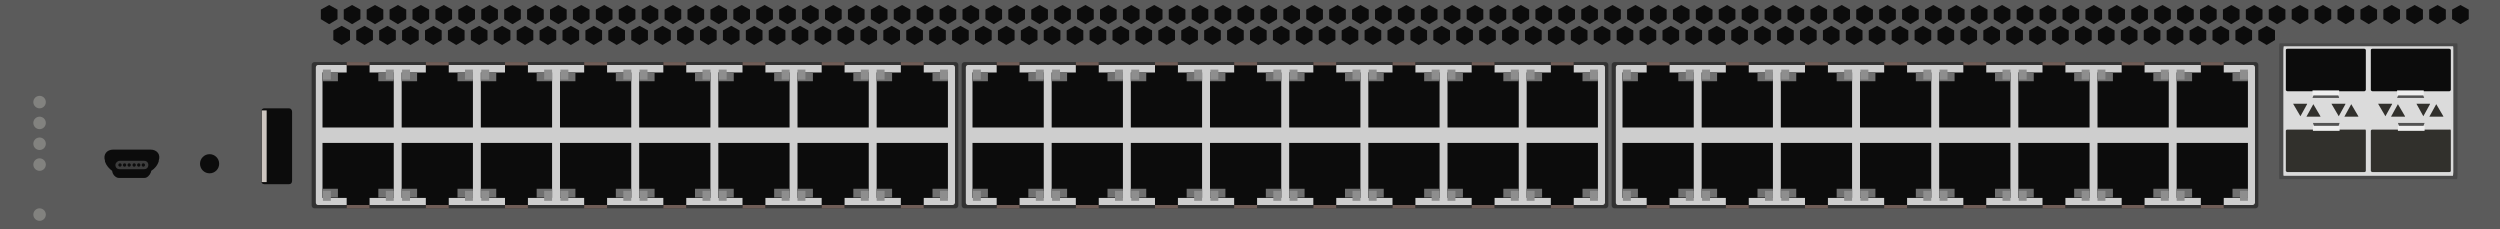
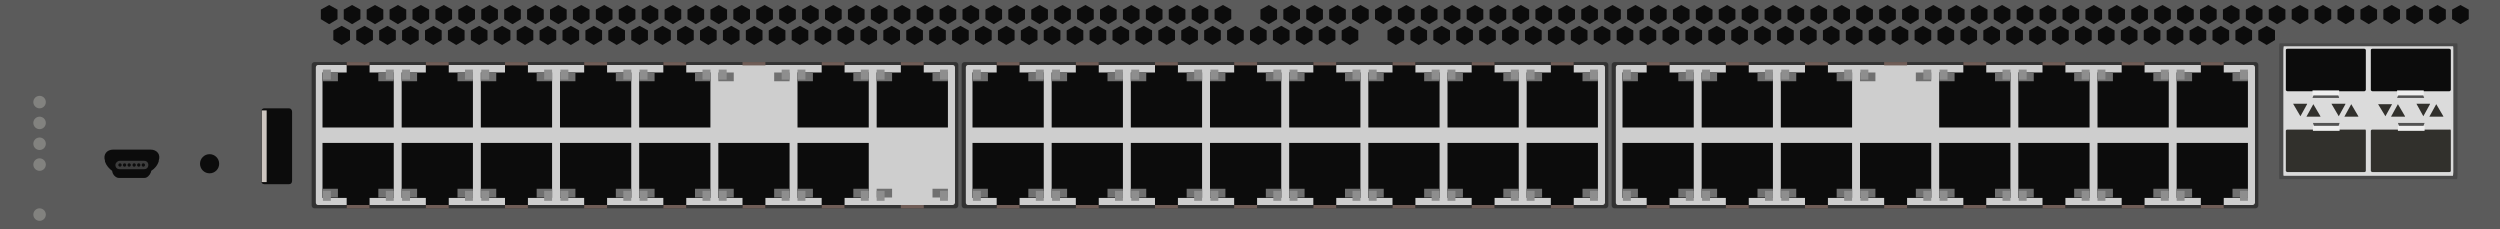
<svg xmlns="http://www.w3.org/2000/svg" version="1.1" id="Juniper_IBM_7309-52F" x="0px" y="0px" viewBox="0 0 600 55" style="enable-background:new 0 0 600 55;" xml:space="preserve">
  <style type="text/css">
	.st0{fill:#5B5B5B;}
	.st1{fill:#333333;}
	.st2{fill:#CECECE;}
	.st3{fill:#0C0C0C;}
	.st4{fill:#707070;}
	.st5{fill:#8E8E8E;}
	.st6{fill:#705D57;}
	.st7{fill:#494949;}
	.st8{fill:#DBDBDB;}
	.st9{fill:#545454;}
	.st10{fill:#31302C;}
	.st11{fill:#EFEFEF;}
	.st12{fill:#CDC6C0;}
	.st13{fill:#82827F;}
	.st14{fill:#3D3D3D;}
</style>
  <g>
    <rect class="st0" width="600" height="55" />
    <g>
      <g>
        <g>
          <path class="st1" d="M541.3,50H387.5c-0.4,0-0.7-0.3-0.7-0.7V15.6c0-0.4,0.3-0.7,0.7-0.7h153.8c0.4,0,0.7,0.3,0.7,0.7v33.7      C542,49.7,541.7,50,541.3,50z" />
          <path class="st2" d="M540.6,49.2H388.3c-0.3,0-0.5-0.3-0.5-0.6V16.2c0-0.3,0.2-0.6,0.5-0.6h152.4c0.3,0,0.5,0.3,0.5,0.6v32.5      C541.1,49,540.9,49.2,540.6,49.2z" />
        </g>
        <g>
          <g>
            <polygon class="st3" points="533.7,17.4 533.7,15 528.2,15 528.2,17.4 522.4,17.4 522.4,30.6 539.5,30.6 539.5,17.4      " />
            <g>
              <rect x="522.4" y="17.4" class="st4" width="3.7" height="2.1" />
            </g>
            <g>
              <path class="st5" d="M524.3,16.7v2.4c0,0,0,0,0,0h-1.9c0,0,0,0,0,0v-2.4c0,0,0,0,0,0L524.3,16.7        C524.3,16.7,524.3,16.7,524.3,16.7z" />
            </g>
            <g>
              <rect x="535.8" y="17.4" class="st4" width="3.7" height="2.1" />
            </g>
            <rect x="528.2" y="14.9" class="st6" width="5.5" height="0.8" />
            <g>
              <path class="st5" d="M539.5,16.7v2.4c0,0,0,0,0,0h-1.9c0,0,0,0,0,0v-2.4c0,0,0,0,0,0L539.5,16.7        C539.4,16.7,539.5,16.7,539.5,16.7z" />
            </g>
          </g>
          <g>
            <polygon class="st3" points="514.7,17.4 514.7,15 509.2,15 509.2,17.4 503.4,17.4 503.4,30.6 520.5,30.6 520.5,17.4      " />
            <g>
              <rect x="503.4" y="17.4" class="st4" width="3.7" height="2.1" />
            </g>
            <g>
              <path class="st5" d="M505.3,16.7v2.4c0,0,0,0,0,0h-1.9c0,0,0,0,0,0v-2.4c0,0,0,0,0,0L505.3,16.7        C505.3,16.7,505.3,16.7,505.3,16.7z" />
            </g>
            <g>
              <rect x="516.8" y="17.4" class="st4" width="3.7" height="2.1" />
            </g>
            <rect x="509.2" y="14.9" class="st6" width="5.5" height="0.8" />
            <g>
              <path class="st5" d="M520.5,16.7v2.4c0,0,0,0,0,0h-1.9c0,0,0,0,0,0v-2.4c0,0,0,0,0,0L520.5,16.7        C520.4,16.7,520.5,16.7,520.5,16.7z" />
            </g>
          </g>
          <g>
            <polygon class="st3" points="495.7,17.4 495.7,15 490.2,15 490.2,17.4 484.4,17.4 484.4,30.6 501.5,30.6 501.5,17.4      " />
            <g>
              <rect x="484.4" y="17.4" class="st4" width="3.7" height="2.1" />
            </g>
            <g>
              <path class="st5" d="M486.4,16.7v2.4c0,0,0,0,0,0h-1.9c0,0,0,0,0,0v-2.4c0,0,0,0,0,0L486.4,16.7        C486.3,16.7,486.4,16.7,486.4,16.7z" />
            </g>
            <g>
              <rect x="497.8" y="17.4" class="st4" width="3.7" height="2.1" />
            </g>
            <rect x="490.2" y="14.9" class="st6" width="5.5" height="0.8" />
            <g>
              <path class="st5" d="M501.5,16.7v2.4c0,0,0,0,0,0h-1.9c0,0,0,0,0,0v-2.4c0,0,0,0,0,0L501.5,16.7        C501.4,16.7,501.5,16.7,501.5,16.7z" />
            </g>
          </g>
          <g>
            <polygon class="st3" points="476.7,17.4 476.7,15 471.2,15 471.2,17.4 465.4,17.4 465.4,30.6 482.5,30.6 482.5,17.4      " />
            <g>
              <rect x="465.4" y="17.4" class="st4" width="3.7" height="2.1" />
            </g>
            <g>
              <path class="st5" d="M467.4,16.7v2.4c0,0,0,0,0,0h-1.9c0,0,0,0,0,0v-2.4c0,0,0,0,0,0L467.4,16.7        C467.3,16.7,467.4,16.7,467.4,16.7z" />
            </g>
            <g>
              <rect x="478.8" y="17.4" class="st4" width="3.7" height="2.1" />
            </g>
            <rect x="471.2" y="14.9" class="st6" width="5.5" height="0.8" />
            <g>
              <path class="st5" d="M482.5,16.7v2.4c0,0,0,0,0,0h-1.9c0,0,0,0,0,0v-2.4c0,0,0,0,0,0L482.5,16.7        C482.5,16.7,482.5,16.7,482.5,16.7z" />
            </g>
          </g>
          <g>
-             <polygon class="st3" points="457.7,17.4 457.7,15 452.2,15 452.2,17.4 446.4,17.4 446.4,30.6 463.5,30.6 463.5,17.4      " />
            <g>
              <rect x="446.4" y="17.4" class="st4" width="3.7" height="2.1" />
            </g>
            <g>
              <path class="st5" d="M448.4,16.7v2.4c0,0,0,0,0,0h-1.9c0,0,0,0,0,0v-2.4c0,0,0,0,0,0L448.4,16.7        C448.3,16.7,448.4,16.7,448.4,16.7z" />
            </g>
            <g>
              <rect x="459.8" y="17.4" class="st4" width="3.7" height="2.1" />
            </g>
            <rect x="452.2" y="14.9" class="st6" width="5.5" height="0.8" />
            <g>
              <path class="st5" d="M463.5,16.7v2.4c0,0,0,0,0,0h-1.9c0,0,0,0,0,0v-2.4c0,0,0,0,0,0L463.5,16.7        C463.5,16.7,463.5,16.7,463.5,16.7z" />
            </g>
          </g>
          <g>
            <polygon class="st3" points="438.7,17.4 438.7,15 433.2,15 433.2,17.4 427.4,17.4 427.4,30.6 444.5,30.6 444.5,17.4      " />
            <g>
              <rect x="427.4" y="17.4" class="st4" width="3.7" height="2.1" />
            </g>
            <g>
              <path class="st5" d="M429.4,16.7v2.4c0,0,0,0,0,0h-1.9c0,0,0,0,0,0v-2.4c0,0,0,0,0,0L429.4,16.7        C429.3,16.7,429.4,16.7,429.4,16.7z" />
            </g>
            <g>
              <rect x="440.8" y="17.4" class="st4" width="3.7" height="2.1" />
            </g>
            <rect x="433.2" y="14.9" class="st6" width="5.5" height="0.8" />
            <g>
              <path class="st5" d="M444.5,16.7v2.4c0,0,0,0,0,0h-1.9c0,0,0,0,0,0v-2.4c0,0,0,0,0,0L444.5,16.7        C444.5,16.7,444.5,16.7,444.5,16.7z" />
            </g>
          </g>
          <g>
            <polygon class="st3" points="419.7,17.4 419.7,15 414.2,15 414.2,17.4 408.4,17.4 408.4,30.6 425.5,30.6 425.5,17.4      " />
            <g>
              <rect x="408.4" y="17.4" class="st4" width="3.7" height="2.1" />
            </g>
            <g>
              <path class="st5" d="M410.4,16.7v2.4c0,0,0,0,0,0h-1.9c0,0,0,0,0,0v-2.4c0,0,0,0,0,0L410.4,16.7        C410.4,16.7,410.4,16.7,410.4,16.7z" />
            </g>
            <g>
              <rect x="421.8" y="17.4" class="st4" width="3.7" height="2.1" />
            </g>
            <rect x="414.2" y="14.9" class="st6" width="5.5" height="0.8" />
            <g>
              <path class="st5" d="M425.5,16.7v2.4c0,0,0,0,0,0h-1.9c0,0,0,0,0,0v-2.4c0,0,0,0,0,0L425.5,16.7        C425.5,16.7,425.5,16.7,425.5,16.7z" />
            </g>
          </g>
          <g>
            <polygon class="st3" points="400.7,17.4 400.7,15 395.2,15 395.2,17.4 389.4,17.4 389.4,30.6 406.5,30.6 406.5,17.4      " />
            <g>
              <rect x="389.4" y="17.4" class="st4" width="3.7" height="2.1" />
            </g>
            <g>
              <path class="st5" d="M391.4,16.7v2.4c0,0,0,0,0,0h-1.9c0,0,0,0,0,0v-2.4c0,0,0,0,0,0L391.4,16.7        C391.4,16.7,391.4,16.7,391.4,16.7z" />
            </g>
            <g>
              <rect x="402.8" y="17.4" class="st4" width="3.7" height="2.1" />
            </g>
            <rect x="395.2" y="14.9" class="st6" width="5.5" height="0.8" />
            <g>
              <path class="st5" d="M406.5,16.7v2.4c0,0,0,0,0,0h-1.9c0,0,0,0,0,0v-2.4c0,0,0,0,0,0L406.5,16.7        C406.5,16.7,406.5,16.7,406.5,16.7z" />
            </g>
          </g>
        </g>
        <g>
          <g>
            <polygon class="st3" points="533.7,47.5 533.7,49.8 528.2,49.8 528.2,47.5 522.4,47.5 522.4,34.3 539.5,34.3 539.5,47.5             " />
            <g>
              <rect x="522.4" y="45.3" class="st4" width="3.7" height="2.1" />
            </g>
            <g>
              <path class="st5" d="M524.3,48.2v-2.4c0,0,0,0,0,0h-1.9c0,0,0,0,0,0v2.4c0,0,0,0,0,0L524.3,48.2        C524.3,48.2,524.3,48.2,524.3,48.2z" />
            </g>
            <g>
              <rect x="535.8" y="45.3" class="st4" width="3.7" height="2.1" />
            </g>
            <rect x="528.2" y="49.2" class="st6" width="5.5" height="0.8" />
            <g>
              <path class="st5" d="M539.5,48.2v-2.4c0,0,0,0,0,0h-1.9c0,0,0,0,0,0v2.4c0,0,0,0,0,0L539.5,48.2        C539.4,48.2,539.5,48.2,539.5,48.2z" />
            </g>
          </g>
          <g>
            <polygon class="st3" points="514.7,47.5 514.7,49.8 509.2,49.8 509.2,47.5 503.4,47.5 503.4,34.3 520.5,34.3 520.5,47.5             " />
            <g>
              <rect x="503.4" y="45.3" class="st4" width="3.7" height="2.1" />
            </g>
            <g>
              <path class="st5" d="M505.3,48.2v-2.4c0,0,0,0,0,0h-1.9c0,0,0,0,0,0v2.4c0,0,0,0,0,0L505.3,48.2        C505.3,48.2,505.3,48.2,505.3,48.2z" />
            </g>
            <g>
              <rect x="516.8" y="45.3" class="st4" width="3.7" height="2.1" />
            </g>
            <rect x="509.2" y="49.2" class="st6" width="5.5" height="0.8" />
            <g>
              <path class="st5" d="M520.5,48.2v-2.4c0,0,0,0,0,0h-1.9c0,0,0,0,0,0v2.4c0,0,0,0,0,0L520.5,48.2        C520.4,48.2,520.5,48.2,520.5,48.2z" />
            </g>
          </g>
          <g>
            <polygon class="st3" points="495.7,47.5 495.7,49.8 490.2,49.8 490.2,47.5 484.4,47.5 484.4,34.3 501.5,34.3 501.5,47.5             " />
            <g>
              <rect x="484.4" y="45.3" class="st4" width="3.7" height="2.1" />
            </g>
            <g>
              <path class="st5" d="M486.4,48.2v-2.4c0,0,0,0,0,0h-1.9c0,0,0,0,0,0v2.4c0,0,0,0,0,0L486.4,48.2        C486.3,48.2,486.4,48.2,486.4,48.2z" />
            </g>
            <g>
              <rect x="497.8" y="45.3" class="st4" width="3.7" height="2.1" />
            </g>
            <rect x="490.2" y="49.2" class="st6" width="5.5" height="0.8" />
            <g>
              <path class="st5" d="M501.5,48.2v-2.4c0,0,0,0,0,0h-1.9c0,0,0,0,0,0v2.4c0,0,0,0,0,0L501.5,48.2        C501.4,48.2,501.5,48.2,501.5,48.2z" />
            </g>
          </g>
          <g>
            <polygon class="st3" points="476.7,47.5 476.7,49.8 471.2,49.8 471.2,47.5 465.4,47.5 465.4,34.3 482.5,34.3 482.5,47.5             " />
            <g>
              <rect x="465.4" y="45.3" class="st4" width="3.7" height="2.1" />
            </g>
            <g>
              <path class="st5" d="M467.4,48.2v-2.4c0,0,0,0,0,0h-1.9c0,0,0,0,0,0v2.4c0,0,0,0,0,0L467.4,48.2        C467.3,48.2,467.4,48.2,467.4,48.2z" />
            </g>
            <g>
              <rect x="478.8" y="45.3" class="st4" width="3.7" height="2.1" />
            </g>
            <rect x="471.2" y="49.2" class="st6" width="5.5" height="0.8" />
            <g>
              <path class="st5" d="M482.5,48.2v-2.4c0,0,0,0,0,0h-1.9c0,0,0,0,0,0v2.4c0,0,0,0,0,0L482.5,48.2        C482.5,48.2,482.5,48.2,482.5,48.2z" />
            </g>
          </g>
          <g>
            <polygon class="st3" points="457.7,47.5 457.7,49.8 452.2,49.8 452.2,47.5 446.4,47.5 446.4,34.3 463.5,34.3 463.5,47.5             " />
            <g>
              <rect x="446.4" y="45.3" class="st4" width="3.7" height="2.1" />
            </g>
            <g>
              <path class="st5" d="M448.4,48.2v-2.4c0,0,0,0,0,0h-1.9c0,0,0,0,0,0v2.4c0,0,0,0,0,0L448.4,48.2        C448.3,48.2,448.4,48.2,448.4,48.2z" />
            </g>
            <g>
              <rect x="459.8" y="45.3" class="st4" width="3.7" height="2.1" />
            </g>
            <rect x="452.2" y="49.2" class="st6" width="5.5" height="0.8" />
            <g>
              <path class="st5" d="M463.5,48.2v-2.4c0,0,0,0,0,0h-1.9c0,0,0,0,0,0v2.4c0,0,0,0,0,0L463.5,48.2        C463.5,48.2,463.5,48.2,463.5,48.2z" />
            </g>
          </g>
          <g>
            <polygon class="st3" points="438.7,47.5 438.7,49.8 433.2,49.8 433.2,47.5 427.4,47.5 427.4,34.3 444.5,34.3 444.5,47.5             " />
            <g>
              <rect x="427.4" y="45.3" class="st4" width="3.7" height="2.1" />
            </g>
            <g>
              <path class="st5" d="M429.4,48.2v-2.4c0,0,0,0,0,0h-1.9c0,0,0,0,0,0v2.4c0,0,0,0,0,0L429.4,48.2        C429.3,48.2,429.4,48.2,429.4,48.2z" />
            </g>
            <g>
              <rect x="440.8" y="45.3" class="st4" width="3.7" height="2.1" />
            </g>
            <rect x="433.2" y="49.2" class="st6" width="5.5" height="0.8" />
            <g>
              <path class="st5" d="M444.5,48.2v-2.4c0,0,0,0,0,0h-1.9c0,0,0,0,0,0v2.4c0,0,0,0,0,0L444.5,48.2        C444.5,48.2,444.5,48.2,444.5,48.2z" />
            </g>
          </g>
          <g>
            <polygon class="st3" points="419.7,47.5 419.7,49.8 414.2,49.8 414.2,47.5 408.4,47.5 408.4,34.3 425.5,34.3 425.5,47.5             " />
            <g>
              <rect x="408.4" y="45.3" class="st4" width="3.7" height="2.1" />
            </g>
            <g>
              <path class="st5" d="M410.4,48.2v-2.4c0,0,0,0,0,0h-1.9c0,0,0,0,0,0v2.4c0,0,0,0,0,0L410.4,48.2        C410.4,48.2,410.4,48.2,410.4,48.2z" />
            </g>
            <g>
              <rect x="421.8" y="45.3" class="st4" width="3.7" height="2.1" />
            </g>
            <rect x="414.2" y="49.2" class="st6" width="5.5" height="0.8" />
            <g>
              <path class="st5" d="M425.5,48.2v-2.4c0,0,0,0,0,0h-1.9c0,0,0,0,0,0v2.4c0,0,0,0,0,0L425.5,48.2        C425.5,48.2,425.5,48.2,425.5,48.2z" />
            </g>
          </g>
          <g>
            <polygon class="st3" points="400.7,47.5 400.7,49.8 395.2,49.8 395.2,47.5 389.4,47.5 389.4,34.3 406.5,34.3 406.5,47.5             " />
            <g>
              <rect x="389.4" y="45.3" class="st4" width="3.7" height="2.1" />
            </g>
            <g>
              <path class="st5" d="M391.4,48.2v-2.4c0,0,0,0,0,0h-1.9c0,0,0,0,0,0v2.4c0,0,0,0,0,0L391.4,48.2        C391.4,48.2,391.4,48.2,391.4,48.2z" />
            </g>
            <g>
              <rect x="402.8" y="45.3" class="st4" width="3.7" height="2.1" />
            </g>
            <rect x="395.2" y="49.2" class="st6" width="5.5" height="0.8" />
            <g>
              <path class="st5" d="M406.5,48.2v-2.4c0,0,0,0,0,0h-1.9c0,0,0,0,0,0v2.4c0,0,0,0,0,0L406.5,48.2        C406.5,48.2,406.5,48.2,406.5,48.2z" />
            </g>
          </g>
        </g>
      </g>
      <g>
        <g>
          <path class="st1" d="M385.3,50H231.5c-0.4,0-0.7-0.3-0.7-0.7V15.6c0-0.4,0.3-0.7,0.7-0.7h153.8c0.4,0,0.7,0.3,0.7,0.7v33.7      C386,49.7,385.7,50,385.3,50z" />
          <path class="st2" d="M384.6,49.2H232.3c-0.3,0-0.5-0.3-0.5-0.6V16.2c0-0.3,0.2-0.6,0.5-0.6h152.4c0.3,0,0.5,0.3,0.5,0.6v32.5      C385.1,49,384.9,49.2,384.6,49.2z" />
        </g>
        <g>
          <g>
            <polygon class="st3" points="377.7,17.4 377.7,15 372.2,15 372.2,17.4 366.4,17.4 366.4,30.6 383.5,30.6 383.5,17.4      " />
            <g>
              <rect x="366.4" y="17.4" class="st4" width="3.7" height="2.1" />
            </g>
            <g>
              <path class="st5" d="M368.3,16.7v2.4c0,0,0,0,0,0h-1.9c0,0,0,0,0,0v-2.4c0,0,0,0,0,0L368.3,16.7        C368.3,16.7,368.3,16.7,368.3,16.7z" />
            </g>
            <g>
              <rect x="379.8" y="17.4" class="st4" width="3.7" height="2.1" />
            </g>
            <rect x="372.2" y="14.9" class="st6" width="5.5" height="0.8" />
            <g>
              <path class="st5" d="M383.5,16.7v2.4c0,0,0,0,0,0h-1.9c0,0,0,0,0,0v-2.4c0,0,0,0,0,0L383.5,16.7        C383.4,16.7,383.5,16.7,383.5,16.7z" />
            </g>
          </g>
          <g>
            <polygon class="st3" points="358.7,17.4 358.7,15 353.2,15 353.2,17.4 347.4,17.4 347.4,30.6 364.5,30.6 364.5,17.4      " />
            <g>
              <rect x="347.4" y="17.4" class="st4" width="3.7" height="2.1" />
            </g>
            <g>
              <path class="st5" d="M349.3,16.7v2.4c0,0,0,0,0,0h-1.9c0,0,0,0,0,0v-2.4c0,0,0,0,0,0L349.3,16.7        C349.3,16.7,349.3,16.7,349.3,16.7z" />
            </g>
            <g>
              <rect x="360.8" y="17.4" class="st4" width="3.7" height="2.1" />
            </g>
            <rect x="353.2" y="14.9" class="st6" width="5.5" height="0.8" />
            <g>
              <path class="st5" d="M364.5,16.7v2.4c0,0,0,0,0,0h-1.9c0,0,0,0,0,0v-2.4c0,0,0,0,0,0L364.5,16.7        C364.4,16.7,364.5,16.7,364.5,16.7z" />
            </g>
          </g>
          <g>
            <polygon class="st3" points="339.7,17.4 339.7,15 334.2,15 334.2,17.4 328.4,17.4 328.4,30.6 345.5,30.6 345.5,17.4      " />
            <g>
              <rect x="328.4" y="17.4" class="st4" width="3.7" height="2.1" />
            </g>
            <g>
              <path class="st5" d="M330.4,16.7v2.4c0,0,0,0,0,0h-1.9c0,0,0,0,0,0v-2.4c0,0,0,0,0,0L330.4,16.7        C330.3,16.7,330.4,16.7,330.4,16.7z" />
            </g>
            <g>
              <rect x="341.8" y="17.4" class="st4" width="3.7" height="2.1" />
            </g>
            <rect x="334.2" y="14.9" class="st6" width="5.5" height="0.8" />
            <g>
              <path class="st5" d="M345.5,16.7v2.4c0,0,0,0,0,0h-1.9c0,0,0,0,0,0v-2.4c0,0,0,0,0,0L345.5,16.7        C345.4,16.7,345.5,16.7,345.5,16.7z" />
            </g>
          </g>
          <g>
            <polygon class="st3" points="320.7,17.4 320.7,15 315.2,15 315.2,17.4 309.4,17.4 309.4,30.6 326.5,30.6 326.5,17.4      " />
            <g>
              <rect x="309.4" y="17.4" class="st4" width="3.7" height="2.1" />
            </g>
            <g>
              <path class="st5" d="M311.4,16.7v2.4c0,0,0,0,0,0h-1.9c0,0,0,0,0,0v-2.4c0,0,0,0,0,0L311.4,16.7        C311.3,16.7,311.4,16.7,311.4,16.7z" />
            </g>
            <g>
              <rect x="322.8" y="17.4" class="st4" width="3.7" height="2.1" />
            </g>
            <rect x="315.2" y="14.9" class="st6" width="5.5" height="0.8" />
            <g>
              <path class="st5" d="M326.5,16.7v2.4c0,0,0,0,0,0h-1.9c0,0,0,0,0,0v-2.4c0,0,0,0,0,0L326.5,16.7        C326.5,16.7,326.5,16.7,326.5,16.7z" />
            </g>
          </g>
          <g>
            <polygon class="st3" points="301.7,17.4 301.7,15 296.2,15 296.2,17.4 290.4,17.4 290.4,30.6 307.5,30.6 307.5,17.4      " />
            <g>
              <rect x="290.4" y="17.4" class="st4" width="3.7" height="2.1" />
            </g>
            <g>
              <path class="st5" d="M292.4,16.7v2.4c0,0,0,0,0,0h-1.9c0,0,0,0,0,0v-2.4c0,0,0,0,0,0L292.4,16.7        C292.3,16.7,292.4,16.7,292.4,16.7z" />
            </g>
            <g>
              <rect x="303.8" y="17.4" class="st4" width="3.7" height="2.1" />
            </g>
            <rect x="296.2" y="14.9" class="st6" width="5.5" height="0.8" />
            <g>
              <path class="st5" d="M307.5,16.7v2.4c0,0,0,0,0,0h-1.9c0,0,0,0,0,0v-2.4c0,0,0,0,0,0L307.5,16.7        C307.5,16.7,307.5,16.7,307.5,16.7z" />
            </g>
          </g>
          <g>
            <polygon class="st3" points="282.7,17.4 282.7,15 277.2,15 277.2,17.4 271.4,17.4 271.4,30.6 288.5,30.6 288.5,17.4      " />
            <g>
              <rect x="271.4" y="17.4" class="st4" width="3.7" height="2.1" />
            </g>
            <g>
              <path class="st5" d="M273.4,16.7v2.4c0,0,0,0,0,0h-1.9c0,0,0,0,0,0v-2.4c0,0,0,0,0,0L273.4,16.7        C273.3,16.7,273.4,16.7,273.4,16.7z" />
            </g>
            <g>
              <rect x="284.8" y="17.4" class="st4" width="3.7" height="2.1" />
            </g>
            <rect x="277.2" y="14.9" class="st6" width="5.5" height="0.8" />
            <g>
              <path class="st5" d="M288.5,16.7v2.4c0,0,0,0,0,0h-1.9c0,0,0,0,0,0v-2.4c0,0,0,0,0,0L288.5,16.7        C288.5,16.7,288.5,16.7,288.5,16.7z" />
            </g>
          </g>
          <g>
            <polygon class="st3" points="263.7,17.4 263.7,15 258.2,15 258.2,17.4 252.4,17.4 252.4,30.6 269.5,30.6 269.5,17.4      " />
            <g>
              <rect x="252.4" y="17.4" class="st4" width="3.7" height="2.1" />
            </g>
            <g>
              <path class="st5" d="M254.4,16.7v2.4c0,0,0,0,0,0h-1.9c0,0,0,0,0,0v-2.4c0,0,0,0,0,0L254.4,16.7        C254.4,16.7,254.4,16.7,254.4,16.7z" />
            </g>
            <g>
              <rect x="265.8" y="17.4" class="st4" width="3.7" height="2.1" />
            </g>
            <rect x="258.2" y="14.9" class="st6" width="5.5" height="0.8" />
            <g>
              <path class="st5" d="M269.5,16.7v2.4c0,0,0,0,0,0h-1.9c0,0,0,0,0,0v-2.4c0,0,0,0,0,0L269.5,16.7        C269.5,16.7,269.5,16.7,269.5,16.7z" />
            </g>
          </g>
          <g>
            <polygon class="st3" points="244.7,17.4 244.7,15 239.2,15 239.2,17.4 233.4,17.4 233.4,30.6 250.5,30.6 250.5,17.4      " />
            <g>
              <rect x="233.4" y="17.4" class="st4" width="3.7" height="2.1" />
            </g>
            <g>
              <path class="st5" d="M235.4,16.7v2.4c0,0,0,0,0,0h-1.9c0,0,0,0,0,0v-2.4c0,0,0,0,0,0L235.4,16.7        C235.4,16.7,235.4,16.7,235.4,16.7z" />
            </g>
            <g>
              <rect x="246.8" y="17.4" class="st4" width="3.7" height="2.1" />
            </g>
            <rect x="239.2" y="14.9" class="st6" width="5.5" height="0.8" />
            <g>
              <path class="st5" d="M250.5,16.7v2.4c0,0,0,0,0,0h-1.9c0,0,0,0,0,0v-2.4c0,0,0,0,0,0L250.5,16.7        C250.5,16.7,250.5,16.7,250.5,16.7z" />
            </g>
          </g>
        </g>
        <g>
          <g>
            <polygon class="st3" points="377.7,47.5 377.7,49.8 372.2,49.8 372.2,47.5 366.4,47.5 366.4,34.3 383.5,34.3 383.5,47.5             " />
            <g>
              <rect x="366.4" y="45.3" class="st4" width="3.7" height="2.1" />
            </g>
            <g>
              <path class="st5" d="M368.3,48.2v-2.4c0,0,0,0,0,0h-1.9c0,0,0,0,0,0v2.4c0,0,0,0,0,0L368.3,48.2        C368.3,48.2,368.3,48.2,368.3,48.2z" />
            </g>
            <g>
              <rect x="379.8" y="45.3" class="st4" width="3.7" height="2.1" />
            </g>
            <rect x="372.2" y="49.2" class="st6" width="5.5" height="0.8" />
            <g>
              <path class="st5" d="M383.5,48.2v-2.4c0,0,0,0,0,0h-1.9c0,0,0,0,0,0v2.4c0,0,0,0,0,0L383.5,48.2        C383.4,48.2,383.5,48.2,383.5,48.2z" />
            </g>
          </g>
          <g>
            <polygon class="st3" points="358.7,47.5 358.7,49.8 353.2,49.8 353.2,47.5 347.4,47.5 347.4,34.3 364.5,34.3 364.5,47.5             " />
            <g>
              <rect x="347.4" y="45.3" class="st4" width="3.7" height="2.1" />
            </g>
            <g>
              <path class="st5" d="M349.3,48.2v-2.4c0,0,0,0,0,0h-1.9c0,0,0,0,0,0v2.4c0,0,0,0,0,0L349.3,48.2        C349.3,48.2,349.3,48.2,349.3,48.2z" />
            </g>
            <g>
              <rect x="360.8" y="45.3" class="st4" width="3.7" height="2.1" />
            </g>
            <rect x="353.2" y="49.2" class="st6" width="5.5" height="0.8" />
            <g>
              <path class="st5" d="M364.5,48.2v-2.4c0,0,0,0,0,0h-1.9c0,0,0,0,0,0v2.4c0,0,0,0,0,0L364.5,48.2        C364.4,48.2,364.5,48.2,364.5,48.2z" />
            </g>
          </g>
          <g>
            <polygon class="st3" points="339.7,47.5 339.7,49.8 334.2,49.8 334.2,47.5 328.4,47.5 328.4,34.3 345.5,34.3 345.5,47.5             " />
            <g>
              <rect x="328.4" y="45.3" class="st4" width="3.7" height="2.1" />
            </g>
            <g>
              <path class="st5" d="M330.4,48.2v-2.4c0,0,0,0,0,0h-1.9c0,0,0,0,0,0v2.4c0,0,0,0,0,0L330.4,48.2        C330.3,48.2,330.4,48.2,330.4,48.2z" />
            </g>
            <g>
              <rect x="341.8" y="45.3" class="st4" width="3.7" height="2.1" />
            </g>
            <rect x="334.2" y="49.2" class="st6" width="5.5" height="0.8" />
            <g>
              <path class="st5" d="M345.5,48.2v-2.4c0,0,0,0,0,0h-1.9c0,0,0,0,0,0v2.4c0,0,0,0,0,0L345.5,48.2        C345.4,48.2,345.5,48.2,345.5,48.2z" />
            </g>
          </g>
          <g>
            <polygon class="st3" points="320.7,47.5 320.7,49.8 315.2,49.8 315.2,47.5 309.4,47.5 309.4,34.3 326.5,34.3 326.5,47.5             " />
            <g>
              <rect x="309.4" y="45.3" class="st4" width="3.7" height="2.1" />
            </g>
            <g>
              <path class="st5" d="M311.4,48.2v-2.4c0,0,0,0,0,0h-1.9c0,0,0,0,0,0v2.4c0,0,0,0,0,0L311.4,48.2        C311.3,48.2,311.4,48.2,311.4,48.2z" />
            </g>
            <g>
              <rect x="322.8" y="45.3" class="st4" width="3.7" height="2.1" />
            </g>
            <rect x="315.2" y="49.2" class="st6" width="5.5" height="0.8" />
            <g>
              <path class="st5" d="M326.5,48.2v-2.4c0,0,0,0,0,0h-1.9c0,0,0,0,0,0v2.4c0,0,0,0,0,0L326.5,48.2        C326.5,48.2,326.5,48.2,326.5,48.2z" />
            </g>
          </g>
          <g>
            <polygon class="st3" points="301.7,47.5 301.7,49.8 296.2,49.8 296.2,47.5 290.4,47.5 290.4,34.3 307.5,34.3 307.5,47.5             " />
            <g>
              <rect x="290.4" y="45.3" class="st4" width="3.7" height="2.1" />
            </g>
            <g>
              <path class="st5" d="M292.4,48.2v-2.4c0,0,0,0,0,0h-1.9c0,0,0,0,0,0v2.4c0,0,0,0,0,0L292.4,48.2        C292.3,48.2,292.4,48.2,292.4,48.2z" />
            </g>
            <g>
              <rect x="303.8" y="45.3" class="st4" width="3.7" height="2.1" />
            </g>
            <rect x="296.2" y="49.2" class="st6" width="5.5" height="0.8" />
            <g>
              <path class="st5" d="M307.5,48.2v-2.4c0,0,0,0,0,0h-1.9c0,0,0,0,0,0v2.4c0,0,0,0,0,0L307.5,48.2        C307.5,48.2,307.5,48.2,307.5,48.2z" />
            </g>
          </g>
          <g>
            <polygon class="st3" points="282.7,47.5 282.7,49.8 277.2,49.8 277.2,47.5 271.4,47.5 271.4,34.3 288.5,34.3 288.5,47.5             " />
            <g>
              <rect x="271.4" y="45.3" class="st4" width="3.7" height="2.1" />
            </g>
            <g>
              <path class="st5" d="M273.4,48.2v-2.4c0,0,0,0,0,0h-1.9c0,0,0,0,0,0v2.4c0,0,0,0,0,0L273.4,48.2        C273.3,48.2,273.4,48.2,273.4,48.2z" />
            </g>
            <g>
              <rect x="284.8" y="45.3" class="st4" width="3.7" height="2.1" />
            </g>
            <rect x="277.2" y="49.2" class="st6" width="5.5" height="0.8" />
            <g>
              <path class="st5" d="M288.5,48.2v-2.4c0,0,0,0,0,0h-1.9c0,0,0,0,0,0v2.4c0,0,0,0,0,0L288.5,48.2        C288.5,48.2,288.5,48.2,288.5,48.2z" />
            </g>
          </g>
          <g>
            <polygon class="st3" points="263.7,47.5 263.7,49.8 258.2,49.8 258.2,47.5 252.4,47.5 252.4,34.3 269.5,34.3 269.5,47.5             " />
            <g>
              <rect x="252.4" y="45.3" class="st4" width="3.7" height="2.1" />
            </g>
            <g>
              <path class="st5" d="M254.4,48.2v-2.4c0,0,0,0,0,0h-1.9c0,0,0,0,0,0v2.4c0,0,0,0,0,0L254.4,48.2        C254.4,48.2,254.4,48.2,254.4,48.2z" />
            </g>
            <g>
              <rect x="265.8" y="45.3" class="st4" width="3.7" height="2.1" />
            </g>
            <rect x="258.2" y="49.2" class="st6" width="5.5" height="0.8" />
            <g>
              <path class="st5" d="M269.5,48.2v-2.4c0,0,0,0,0,0h-1.9c0,0,0,0,0,0v2.4c0,0,0,0,0,0L269.5,48.2        C269.5,48.2,269.5,48.2,269.5,48.2z" />
            </g>
          </g>
          <g>
            <polygon class="st3" points="244.7,47.5 244.7,49.8 239.2,49.8 239.2,47.5 233.4,47.5 233.4,34.3 250.5,34.3 250.5,47.5             " />
            <g>
              <rect x="233.4" y="45.3" class="st4" width="3.7" height="2.1" />
            </g>
            <g>
              <path class="st5" d="M235.4,48.2v-2.4c0,0,0,0,0,0h-1.9c0,0,0,0,0,0v2.4c0,0,0,0,0,0L235.4,48.2        C235.4,48.2,235.4,48.2,235.4,48.2z" />
            </g>
            <g>
              <rect x="246.8" y="45.3" class="st4" width="3.7" height="2.1" />
            </g>
            <rect x="239.2" y="49.2" class="st6" width="5.5" height="0.8" />
            <g>
              <path class="st5" d="M250.5,48.2v-2.4c0,0,0,0,0,0h-1.9c0,0,0,0,0,0v2.4c0,0,0,0,0,0L250.5,48.2        C250.5,48.2,250.5,48.2,250.5,48.2z" />
            </g>
          </g>
        </g>
      </g>
      <g>
        <g>
          <path class="st1" d="M229.3,50H75.5c-0.4,0-0.7-0.3-0.7-0.7V15.6c0-0.4,0.3-0.7,0.7-0.7h153.8c0.4,0,0.7,0.3,0.7,0.7v33.7      C230,49.7,229.7,50,229.3,50z" />
          <path class="st2" d="M228.6,49.2H76.3c-0.3,0-0.5-0.3-0.5-0.6V16.2c0-0.3,0.2-0.6,0.5-0.6h152.4c0.3,0,0.5,0.3,0.5,0.6v32.5      C229.1,49,228.9,49.2,228.6,49.2z" />
        </g>
        <g>
          <g>
            <polygon class="st3" points="221.7,17.4 221.7,15 216.2,15 216.2,17.4 210.4,17.4 210.4,30.6 227.5,30.6 227.5,17.4      " />
            <g>
              <rect x="210.4" y="17.4" class="st4" width="3.7" height="2.1" />
            </g>
            <g>
              <path class="st5" d="M212.3,16.7v2.4c0,0,0,0,0,0h-1.9c0,0,0,0,0,0v-2.4c0,0,0,0,0,0L212.3,16.7        C212.3,16.7,212.3,16.7,212.3,16.7z" />
            </g>
            <g>
              <rect x="223.8" y="17.4" class="st4" width="3.7" height="2.1" />
            </g>
            <rect x="216.2" y="14.9" class="st6" width="5.5" height="0.8" />
            <g>
              <path class="st5" d="M227.5,16.7v2.4c0,0,0,0,0,0h-1.9c0,0,0,0,0,0v-2.4c0,0,0,0,0,0L227.5,16.7        C227.4,16.7,227.5,16.7,227.5,16.7z" />
            </g>
          </g>
          <g>
            <polygon class="st3" points="202.7,17.4 202.7,15 197.2,15 197.2,17.4 191.4,17.4 191.4,30.6 208.5,30.6 208.5,17.4      " />
            <g>
              <rect x="191.4" y="17.4" class="st4" width="3.7" height="2.1" />
            </g>
            <g>
              <path class="st5" d="M193.3,16.7v2.4c0,0,0,0,0,0h-1.9c0,0,0,0,0,0v-2.4c0,0,0,0,0,0L193.3,16.7        C193.3,16.7,193.3,16.7,193.3,16.7z" />
            </g>
            <g>
              <rect x="204.8" y="17.4" class="st4" width="3.7" height="2.1" />
            </g>
            <rect x="197.2" y="14.9" class="st6" width="5.5" height="0.8" />
            <g>
              <path class="st5" d="M208.5,16.7v2.4c0,0,0,0,0,0h-1.9c0,0,0,0,0,0v-2.4c0,0,0,0,0,0L208.5,16.7        C208.4,16.7,208.5,16.7,208.5,16.7z" />
            </g>
          </g>
          <g>
-             <polygon class="st3" points="183.7,17.4 183.7,15 178.2,15 178.2,17.4 172.4,17.4 172.4,30.6 189.5,30.6 189.5,17.4      " />
            <g>
              <rect x="172.4" y="17.4" class="st4" width="3.7" height="2.1" />
            </g>
            <g>
              <path class="st5" d="M174.4,16.7v2.4c0,0,0,0,0,0h-1.9c0,0,0,0,0,0v-2.4c0,0,0,0,0,0L174.4,16.7        C174.3,16.7,174.4,16.7,174.4,16.7z" />
            </g>
            <g>
              <rect x="185.8" y="17.4" class="st4" width="3.7" height="2.1" />
            </g>
            <rect x="178.2" y="14.9" class="st6" width="5.5" height="0.8" />
            <g>
              <path class="st5" d="M189.5,16.7v2.4c0,0,0,0,0,0h-1.9c0,0,0,0,0,0v-2.4c0,0,0,0,0,0L189.5,16.7        C189.4,16.7,189.5,16.7,189.5,16.7z" />
            </g>
          </g>
          <g>
            <polygon class="st3" points="164.7,17.4 164.7,15 159.2,15 159.2,17.4 153.4,17.4 153.4,30.6 170.5,30.6 170.5,17.4      " />
            <g>
              <rect x="153.4" y="17.4" class="st4" width="3.7" height="2.1" />
            </g>
            <g>
              <path class="st5" d="M155.4,16.7v2.4c0,0,0,0,0,0h-1.9c0,0,0,0,0,0v-2.4c0,0,0,0,0,0L155.4,16.7        C155.3,16.7,155.4,16.7,155.4,16.7z" />
            </g>
            <g>
              <rect x="166.8" y="17.4" class="st4" width="3.7" height="2.1" />
            </g>
            <rect x="159.2" y="14.9" class="st6" width="5.5" height="0.8" />
            <g>
              <path class="st5" d="M170.5,16.7v2.4c0,0,0,0,0,0h-1.9c0,0,0,0,0,0v-2.4c0,0,0,0,0,0L170.5,16.7        C170.5,16.7,170.5,16.7,170.5,16.7z" />
            </g>
          </g>
          <g>
            <polygon class="st3" points="145.7,17.4 145.7,15 140.2,15 140.2,17.4 134.4,17.4 134.4,30.6 151.5,30.6 151.5,17.4      " />
            <g>
              <rect x="134.4" y="17.4" class="st4" width="3.7" height="2.1" />
            </g>
            <g>
              <path class="st5" d="M136.4,16.7v2.4c0,0,0,0,0,0h-1.9c0,0,0,0,0,0v-2.4c0,0,0,0,0,0L136.4,16.7        C136.3,16.7,136.4,16.7,136.4,16.7z" />
            </g>
            <g>
              <rect x="147.8" y="17.4" class="st4" width="3.7" height="2.1" />
            </g>
            <rect x="140.2" y="14.9" class="st6" width="5.5" height="0.8" />
            <g>
              <path class="st5" d="M151.5,16.7v2.4c0,0,0,0,0,0h-1.9c0,0,0,0,0,0v-2.4c0,0,0,0,0,0L151.5,16.7        C151.5,16.7,151.5,16.7,151.5,16.7z" />
            </g>
          </g>
          <g>
            <polygon class="st3" points="126.7,17.4 126.7,15 121.2,15 121.2,17.4 115.4,17.4 115.4,30.6 132.5,30.6 132.5,17.4      " />
            <g>
              <rect x="115.4" y="17.4" class="st4" width="3.7" height="2.1" />
            </g>
            <g>
              <path class="st5" d="M117.4,16.7v2.4c0,0,0,0,0,0h-1.9c0,0,0,0,0,0v-2.4c0,0,0,0,0,0L117.4,16.7        C117.3,16.7,117.4,16.7,117.4,16.7z" />
            </g>
            <g>
              <rect x="128.8" y="17.4" class="st4" width="3.7" height="2.1" />
            </g>
            <rect x="121.2" y="14.9" class="st6" width="5.5" height="0.8" />
            <g>
              <path class="st5" d="M132.5,16.7v2.4c0,0,0,0,0,0h-1.9c0,0,0,0,0,0v-2.4c0,0,0,0,0,0L132.5,16.7        C132.5,16.7,132.5,16.7,132.5,16.7z" />
            </g>
          </g>
          <g>
            <polygon class="st3" points="107.7,17.4 107.7,15 102.2,15 102.2,17.4 96.4,17.4 96.4,30.6 113.5,30.6 113.5,17.4      " />
            <g>
              <rect x="96.4" y="17.4" class="st4" width="3.7" height="2.1" />
            </g>
            <g>
              <path class="st5" d="M98.4,16.7v2.4c0,0,0,0,0,0h-1.9c0,0,0,0,0,0v-2.4c0,0,0,0,0,0L98.4,16.7C98.4,16.7,98.4,16.7,98.4,16.7z        " />
            </g>
            <g>
              <rect x="109.8" y="17.4" class="st4" width="3.7" height="2.1" />
            </g>
            <rect x="102.2" y="14.9" class="st6" width="5.5" height="0.8" />
            <g>
              <path class="st5" d="M113.5,16.7v2.4c0,0,0,0,0,0h-1.9c0,0,0,0,0,0v-2.4c0,0,0,0,0,0L113.5,16.7        C113.5,16.7,113.5,16.7,113.5,16.7z" />
            </g>
          </g>
          <g>
            <polygon class="st3" points="88.7,17.4 88.7,15 83.2,15 83.2,17.4 77.4,17.4 77.4,30.6 94.5,30.6 94.5,17.4      " />
            <g>
              <rect x="77.4" y="17.4" class="st4" width="3.7" height="2.1" />
            </g>
            <g>
              <path class="st5" d="M79.4,16.7v2.4c0,0,0,0,0,0h-1.9c0,0,0,0,0,0v-2.4c0,0,0,0,0,0L79.4,16.7C79.4,16.7,79.4,16.7,79.4,16.7z        " />
            </g>
            <g>
              <rect x="90.8" y="17.4" class="st4" width="3.7" height="2.1" />
            </g>
            <rect x="83.2" y="14.9" class="st6" width="5.5" height="0.8" />
            <g>
              <path class="st5" d="M94.5,16.7v2.4c0,0,0,0,0,0h-1.9c0,0,0,0,0,0v-2.4c0,0,0,0,0,0L94.5,16.7C94.5,16.7,94.5,16.7,94.5,16.7z        " />
            </g>
          </g>
        </g>
        <g>
          <g>
-             <polygon class="st3" points="221.7,47.5 221.7,49.8 216.2,49.8 216.2,47.5 210.4,47.5 210.4,34.3 227.5,34.3 227.5,47.5             " />
            <g>
              <rect x="210.4" y="45.3" class="st4" width="3.7" height="2.1" />
            </g>
            <g>
              <path class="st5" d="M212.3,48.2v-2.4c0,0,0,0,0,0h-1.9c0,0,0,0,0,0v2.4c0,0,0,0,0,0L212.3,48.2        C212.3,48.2,212.3,48.2,212.3,48.2z" />
            </g>
            <g>
              <rect x="223.8" y="45.3" class="st4" width="3.7" height="2.1" />
            </g>
            <rect x="216.2" y="49.2" class="st6" width="5.5" height="0.8" />
            <g>
              <path class="st5" d="M227.5,48.2v-2.4c0,0,0,0,0,0h-1.9c0,0,0,0,0,0v2.4c0,0,0,0,0,0L227.5,48.2        C227.4,48.2,227.5,48.2,227.5,48.2z" />
            </g>
          </g>
          <g>
            <polygon class="st3" points="202.7,47.5 202.7,49.8 197.2,49.8 197.2,47.5 191.4,47.5 191.4,34.3 208.5,34.3 208.5,47.5             " />
            <g>
              <rect x="191.4" y="45.3" class="st4" width="3.7" height="2.1" />
            </g>
            <g>
              <path class="st5" d="M193.3,48.2v-2.4c0,0,0,0,0,0h-1.9c0,0,0,0,0,0v2.4c0,0,0,0,0,0L193.3,48.2        C193.3,48.2,193.3,48.2,193.3,48.2z" />
            </g>
            <g>
              <rect x="204.8" y="45.3" class="st4" width="3.7" height="2.1" />
            </g>
            <rect x="197.2" y="49.2" class="st6" width="5.5" height="0.8" />
            <g>
              <path class="st5" d="M208.5,48.2v-2.4c0,0,0,0,0,0h-1.9c0,0,0,0,0,0v2.4c0,0,0,0,0,0L208.5,48.2        C208.4,48.2,208.5,48.2,208.5,48.2z" />
            </g>
          </g>
          <g>
            <polygon class="st3" points="183.7,47.5 183.7,49.8 178.2,49.8 178.2,47.5 172.4,47.5 172.4,34.3 189.5,34.3 189.5,47.5             " />
            <g>
              <rect x="172.4" y="45.3" class="st4" width="3.7" height="2.1" />
            </g>
            <g>
              <path class="st5" d="M174.4,48.2v-2.4c0,0,0,0,0,0h-1.9c0,0,0,0,0,0v2.4c0,0,0,0,0,0L174.4,48.2        C174.3,48.2,174.4,48.2,174.4,48.2z" />
            </g>
            <g>
              <rect x="185.8" y="45.3" class="st4" width="3.7" height="2.1" />
            </g>
            <rect x="178.2" y="49.2" class="st6" width="5.5" height="0.8" />
            <g>
              <path class="st5" d="M189.5,48.2v-2.4c0,0,0,0,0,0h-1.9c0,0,0,0,0,0v2.4c0,0,0,0,0,0L189.5,48.2        C189.4,48.2,189.5,48.2,189.5,48.2z" />
            </g>
          </g>
          <g>
            <polygon class="st3" points="164.7,47.5 164.7,49.8 159.2,49.8 159.2,47.5 153.4,47.5 153.4,34.3 170.5,34.3 170.5,47.5             " />
            <g>
              <rect x="153.4" y="45.3" class="st4" width="3.7" height="2.1" />
            </g>
            <g>
              <path class="st5" d="M155.4,48.2v-2.4c0,0,0,0,0,0h-1.9c0,0,0,0,0,0v2.4c0,0,0,0,0,0L155.4,48.2        C155.3,48.2,155.4,48.2,155.4,48.2z" />
            </g>
            <g>
              <rect x="166.8" y="45.3" class="st4" width="3.7" height="2.1" />
            </g>
            <rect x="159.2" y="49.2" class="st6" width="5.5" height="0.8" />
            <g>
              <path class="st5" d="M170.5,48.2v-2.4c0,0,0,0,0,0h-1.9c0,0,0,0,0,0v2.4c0,0,0,0,0,0L170.5,48.2        C170.5,48.2,170.5,48.2,170.5,48.2z" />
            </g>
          </g>
          <g>
            <polygon class="st3" points="145.7,47.5 145.7,49.8 140.2,49.8 140.2,47.5 134.4,47.5 134.4,34.3 151.5,34.3 151.5,47.5             " />
            <g>
              <rect x="134.4" y="45.3" class="st4" width="3.7" height="2.1" />
            </g>
            <g>
              <path class="st5" d="M136.4,48.2v-2.4c0,0,0,0,0,0h-1.9c0,0,0,0,0,0v2.4c0,0,0,0,0,0L136.4,48.2        C136.3,48.2,136.4,48.2,136.4,48.2z" />
            </g>
            <g>
              <rect x="147.8" y="45.3" class="st4" width="3.7" height="2.1" />
            </g>
            <rect x="140.2" y="49.2" class="st6" width="5.5" height="0.8" />
            <g>
              <path class="st5" d="M151.5,48.2v-2.4c0,0,0,0,0,0h-1.9c0,0,0,0,0,0v2.4c0,0,0,0,0,0L151.5,48.2        C151.5,48.2,151.5,48.2,151.5,48.2z" />
            </g>
          </g>
          <g>
            <polygon class="st3" points="126.7,47.5 126.7,49.8 121.2,49.8 121.2,47.5 115.4,47.5 115.4,34.3 132.5,34.3 132.5,47.5             " />
            <g>
              <rect x="115.4" y="45.3" class="st4" width="3.7" height="2.1" />
            </g>
            <g>
              <path class="st5" d="M117.4,48.2v-2.4c0,0,0,0,0,0h-1.9c0,0,0,0,0,0v2.4c0,0,0,0,0,0L117.4,48.2        C117.3,48.2,117.4,48.2,117.4,48.2z" />
            </g>
            <g>
              <rect x="128.8" y="45.3" class="st4" width="3.7" height="2.1" />
            </g>
            <rect x="121.2" y="49.2" class="st6" width="5.5" height="0.8" />
            <g>
              <path class="st5" d="M132.5,48.2v-2.4c0,0,0,0,0,0h-1.9c0,0,0,0,0,0v2.4c0,0,0,0,0,0L132.5,48.2        C132.5,48.2,132.5,48.2,132.5,48.2z" />
            </g>
          </g>
          <g>
            <polygon class="st3" points="107.7,47.5 107.7,49.8 102.2,49.8 102.2,47.5 96.4,47.5 96.4,34.3 113.5,34.3 113.5,47.5      " />
            <g>
              <rect x="96.4" y="45.3" class="st4" width="3.7" height="2.1" />
            </g>
            <g>
              <path class="st5" d="M98.4,48.2v-2.4c0,0,0,0,0,0h-1.9c0,0,0,0,0,0v2.4c0,0,0,0,0,0L98.4,48.2C98.4,48.2,98.4,48.2,98.4,48.2z        " />
            </g>
            <g>
              <rect x="109.8" y="45.3" class="st4" width="3.7" height="2.1" />
            </g>
            <rect x="102.2" y="49.2" class="st6" width="5.5" height="0.8" />
            <g>
              <path class="st5" d="M113.5,48.2v-2.4c0,0,0,0,0,0h-1.9c0,0,0,0,0,0v2.4c0,0,0,0,0,0L113.5,48.2        C113.5,48.2,113.5,48.2,113.5,48.2z" />
            </g>
          </g>
          <g>
            <polygon class="st3" points="88.7,47.5 88.7,49.8 83.2,49.8 83.2,47.5 77.4,47.5 77.4,34.3 94.5,34.3 94.5,47.5      " />
            <g>
              <rect x="77.4" y="45.3" class="st4" width="3.7" height="2.1" />
            </g>
            <g>
              <path class="st5" d="M79.4,48.2v-2.4c0,0,0,0,0,0h-1.9c0,0,0,0,0,0v2.4c0,0,0,0,0,0L79.4,48.2C79.4,48.2,79.4,48.2,79.4,48.2z        " />
            </g>
            <g>
              <rect x="90.8" y="45.3" class="st4" width="3.7" height="2.1" />
            </g>
            <rect x="83.2" y="49.2" class="st6" width="5.5" height="0.8" />
            <g>
              <path class="st5" d="M94.5,48.2v-2.4c0,0,0,0,0,0h-1.9c0,0,0,0,0,0v2.4c0,0,0,0,0,0L94.5,48.2C94.5,48.2,94.5,48.2,94.5,48.2z        " />
            </g>
          </g>
        </g>
      </g>
    </g>
    <g>
      <g>
        <g>
          <g>
            <path class="st7" d="M589.7,43h-42.6c-0.1,0-0.1-0.4-0.1-0.9V11.3c0-0.6,0.1-0.9,0.1-0.9h42.6c0.1,0,0.1,0.4,0.1,0.9v30.7       C589.8,42.5,589.7,43,589.7,43z" />
          </g>
        </g>
      </g>
      <g>
        <path class="st8" d="M588.7,42.2h-40.6c-0.1,0-0.1-0.3-0.1-0.9V12c0-0.5,0.1-0.9,0.1-0.9h40.6c0.1,0,0.1,0.3,0.1,0.9v29.3     C588.8,41.8,588.7,42.2,588.7,42.2z" />
      </g>
      <g>
        <polygon class="st9" points="555.1,29.5 561.5,29.5 560.9,31.4 555.8,31.4    " />
        <g>
          <path class="st10" d="M567.8,31.4V41c0,0.2-0.2,0.3-0.4,0.3H549c-0.2,0-0.4-0.2-0.4-0.3v-9.6c0-0.2,0.2-0.3,0.4-0.3h18.5      C567.7,31,567.8,31.2,567.8,31.4z" />
        </g>
        <rect x="555.1" y="30.2" class="st11" width="6.4" height="1.2" />
      </g>
      <g>
        <path class="st10" d="M555.2,25l-1.6,2.9c-0.1,0.1,0,0.1,0,0.1h3.3v-0.1L555.2,25L555.2,25z" />
        <path class="st10" d="M552.1,27.9l1.6-2.9v-0.1h-3.3c0,0-0.1,0,0,0.1L552.1,27.9C552,28,552.1,28,552.1,27.9z" />
        <path class="st10" d="M564.3,25l-1.6,2.9c-0.1,0.1,0,0.1,0,0.1h3.3v-0.1L564.3,25L564.3,25z" />
        <path class="st10" d="M561.3,27.9l1.6-2.9v-0.1h-3.3c0,0-0.1,0,0,0.1L561.3,27.9C561.2,28,561.3,28,561.3,27.9z" />
      </g>
      <g>
        <g>
          <polygon class="st9" points="555.7,21.6 560.8,21.6 561.4,23.5 555,23.5     " />
          <path class="st3" d="M567.4,21.9H549c-0.2,0-0.4-0.2-0.4-0.3V12c0-0.2,0.2-0.3,0.4-0.3h18.4c0.2,0,0.4,0.2,0.4,0.3v9.6      C567.7,21.8,567.6,21.9,567.4,21.9z" />
          <rect x="555" y="21.7" class="st11" width="6.4" height="1.2" />
        </g>
        <g>
          <polygon class="st9" points="576.1,21.6 581.1,21.6 581.8,23.5 575.3,23.5     " />
          <path class="st3" d="M587.8,21.9h-18.4c-0.2,0-0.4-0.2-0.4-0.3V12c0-0.2,0.2-0.3,0.4-0.3h18.4c0.2,0,0.4,0.2,0.4,0.3v9.6      C588.1,21.8,588,21.9,587.8,21.9z" />
          <rect x="575.3" y="21.7" class="st11" width="6.4" height="1.2" />
        </g>
      </g>
      <g>
        <polygon class="st9" points="575.5,29.5 581.9,29.5 581.2,31.4 576.2,31.4    " />
        <g>
          <path class="st10" d="M588.2,31.4V41c0,0.2-0.2,0.3-0.4,0.3h-18.4c-0.2,0-0.4-0.2-0.4-0.3v-9.6c0-0.2,0.2-0.3,0.4-0.3h18.5      C588.1,31,588.2,31.2,588.2,31.4z" />
        </g>
        <rect x="575.5" y="30.2" class="st11" width="6.4" height="1.2" />
      </g>
      <g>
        <path class="st10" d="M575.5,25l-1.6,2.9c-0.1,0.1,0,0.1,0,0.1h3.3v-0.1L575.5,25L575.5,25z" />
-         <path class="st10" d="M572.5,27.9l1.6-2.9v-0.1h-3.3c0,0-0.1,0,0,0.1L572.5,27.9C572.4,28,572.5,28,572.5,27.9z" />
+         <path class="st10" d="M572.5,27.9l1.6-2.9h-3.3c0,0-0.1,0,0,0.1L572.5,27.9C572.4,28,572.5,28,572.5,27.9z" />
        <path class="st10" d="M584.7,25l-1.6,2.9c-0.1,0.1,0,0.1,0,0.1h3.3v-0.1L584.7,25L584.7,25z" />
        <path class="st10" d="M581.6,27.9l1.6-2.9v-0.1H580c0,0-0.1,0,0,0.1L581.6,27.9C581.5,28,581.6,28,581.6,27.9z" />
      </g>
    </g>
    <g>
      <path class="st3" d="M62.7,43.4V26.8c0-0.5,0.3-0.8,0.7-0.8h6c0.4,0,0.7,0.4,0.7,0.8v16.6c0,0.5-0.3,0.8-0.7,0.8h-6    C63,44.2,62.7,43.9,62.7,43.4z" />
      <rect x="62.8" y="26.5" class="st12" width="1.2" height="17.2" />
    </g>
    <circle class="st3" cx="50.3" cy="39.3" r="2.3" />
    <g>
      <g>
        <circle class="st13" cx="9.5" cy="39.5" r="1.5" />
      </g>
      <g>
        <circle class="st13" cx="9.5" cy="34.5" r="1.5" />
      </g>
      <g>
        <circle class="st13" cx="9.5" cy="29.5" r="1.5" />
      </g>
      <g>
        <circle class="st13" cx="9.5" cy="24.5" r="1.5" />
      </g>
    </g>
    <g>
      <circle class="st13" cx="9.5" cy="51.5" r="1.5" />
    </g>
    <g>
      <path class="st3" d="M36.1,35.9h-8.9c-1.6,0-2.5,1.2-2,2.7l0,0.2c0.3,0.9,1,1.7,1.7,2.2l0.1,0.4c0.2,0.7,0.9,1.3,1.5,1.3h6.2    c0.6,0,1.2-0.6,1.5-1.3l0.1-0.4c0.8-0.5,1.5-1.3,1.8-2.3l0-0.2C38.6,37.1,37.7,35.9,36.1,35.9z" />
      <g>
        <path class="st14" d="M34.6,40.6h-5.9c-0.6,0-1-0.4-1-1l0,0c0-0.5,0.5-1,1-1h5.9c0.6,0,1,0.4,1,1l0,0     C35.6,40.2,35.2,40.6,34.6,40.6z" />
        <g>
          <g>
            <ellipse class="st3" cx="34.4" cy="39.6" rx="0.4" ry="0.4" />
          </g>
          <g>
            <ellipse class="st3" cx="33.3" cy="39.6" rx="0.4" ry="0.4" />
          </g>
          <g>
            <ellipse class="st3" cx="32.2" cy="39.6" rx="0.4" ry="0.4" />
          </g>
          <g>
            <ellipse class="st3" cx="31" cy="39.6" rx="0.4" ry="0.4" />
          </g>
          <g>
            <ellipse class="st3" cx="29.9" cy="39.6" rx="0.4" ry="0.4" />
          </g>
          <g>
            <ellipse class="st3" cx="28.8" cy="39.6" rx="0.4" ry="0.4" />
          </g>
        </g>
      </g>
    </g>
    <g>
      <g>
        <polygon class="st3" points="592.5,4.6 592.5,2.3 590.5,1.2 588.5,2.3 588.5,4.6 590.5,5.8    " />
      </g>
      <g>
        <polygon class="st3" points="587,4.6 587,2.3 585,1.2 583,2.3 583,4.6 585,5.8    " />
      </g>
      <g>
        <polygon class="st3" points="581.5,4.6 581.5,2.3 579.5,1.2 577.5,2.3 577.5,4.6 579.5,5.8    " />
      </g>
      <g>
        <polygon class="st3" points="576,4.6 576,2.3 574,1.2 572,2.3 572,4.6 574,5.8    " />
      </g>
      <g>
        <polygon class="st3" points="570.5,4.6 570.5,2.3 568.5,1.2 566.5,2.3 566.5,4.6 568.5,5.8    " />
      </g>
      <g>
        <polygon class="st3" points="565,4.6 565,2.3 563,1.2 561,2.3 561,4.6 563,5.8    " />
      </g>
      <g>
        <polygon class="st3" points="559.5,4.6 559.5,2.3 557.5,1.2 555.5,2.3 555.5,4.6 557.5,5.8    " />
      </g>
      <g>
        <polygon class="st3" points="554,4.6 554,2.3 552,1.2 550,2.3 550,4.6 552,5.8    " />
      </g>
      <g>
        <polygon class="st3" points="548.5,4.6 548.5,2.3 546.5,1.2 544.5,2.3 544.5,4.6 546.5,5.8    " />
      </g>
      <g>
        <polygon class="st3" points="543,4.6 543,2.3 541,1.2 539,2.3 539,4.6 541,5.8    " />
      </g>
      <g>
        <polygon class="st3" points="537.5,4.6 537.5,2.3 535.5,1.2 533.5,2.3 533.5,4.6 535.5,5.8    " />
      </g>
      <g>
        <polygon class="st3" points="532,4.6 532,2.3 530,1.2 528,2.3 528,4.6 530,5.8    " />
      </g>
      <g>
        <polygon class="st3" points="526.5,4.6 526.5,2.3 524.5,1.2 522.5,2.3 522.5,4.6 524.5,5.8    " />
      </g>
      <g>
        <polygon class="st3" points="521,4.6 521,2.3 519,1.2 517,2.3 517,4.6 519,5.8    " />
      </g>
      <g>
        <polygon class="st3" points="515.5,4.6 515.5,2.3 513.5,1.2 511.5,2.3 511.5,4.6 513.5,5.8    " />
      </g>
      <g>
        <polygon class="st3" points="510,4.6 510,2.3 508,1.2 506,2.3 506,4.6 508,5.8    " />
      </g>
      <g>
        <polygon class="st3" points="504.5,4.6 504.5,2.3 502.5,1.2 500.5,2.3 500.5,4.6 502.5,5.8    " />
      </g>
      <g>
        <polygon class="st3" points="499,4.6 499,2.3 497,1.2 495,2.3 495,4.6 497,5.8    " />
      </g>
      <g>
        <polygon class="st3" points="493.5,4.6 493.5,2.3 491.5,1.2 489.5,2.3 489.5,4.6 491.5,5.8    " />
      </g>
      <g>
        <polygon class="st3" points="488,4.6 488,2.3 486,1.2 484,2.3 484,4.6 486,5.8    " />
      </g>
      <g>
        <polygon class="st3" points="482.5,4.6 482.5,2.3 480.5,1.2 478.5,2.3 478.5,4.6 480.5,5.8    " />
      </g>
      <g>
        <polygon class="st3" points="477,4.6 477,2.3 475,1.2 473,2.3 473,4.6 475,5.8    " />
      </g>
      <g>
        <polygon class="st3" points="471.5,4.6 471.5,2.3 469.5,1.2 467.5,2.3 467.5,4.6 469.5,5.8    " />
      </g>
      <g>
        <polygon class="st3" points="466,4.6 466,2.3 464,1.2 462,2.3 462,4.6 464,5.8    " />
      </g>
      <g>
        <polygon class="st3" points="460.5,4.6 460.5,2.3 458.5,1.2 456.5,2.3 456.5,4.6 458.5,5.8    " />
      </g>
      <g>
        <polygon class="st3" points="455,4.6 455,2.3 453,1.2 451,2.3 451,4.6 453,5.8    " />
      </g>
      <g>
        <polygon class="st3" points="449.5,4.6 449.5,2.3 447.5,1.2 445.5,2.3 445.5,4.6 447.5,5.8    " />
      </g>
      <g>
        <polygon class="st3" points="444,4.6 444,2.3 442,1.2 440,2.3 440,4.6 442,5.8    " />
      </g>
      <g>
        <polygon class="st3" points="438.5,4.6 438.5,2.3 436.5,1.2 434.5,2.3 434.5,4.6 436.5,5.8    " />
      </g>
      <g>
        <polygon class="st3" points="433,4.6 433,2.3 431,1.2 429,2.3 429,4.6 431,5.8    " />
      </g>
      <g>
        <polygon class="st3" points="427.5,4.6 427.5,2.3 425.5,1.2 423.5,2.3 423.5,4.6 425.5,5.8    " />
      </g>
      <g>
        <polygon class="st3" points="422,4.6 422,2.3 420,1.2 418,2.3 418,4.6 420,5.8    " />
      </g>
      <g>
        <polygon class="st3" points="416.5,4.6 416.5,2.3 414.5,1.2 412.5,2.3 412.5,4.6 414.5,5.8    " />
      </g>
      <g>
        <polygon class="st3" points="411,4.6 411,2.3 409,1.2 407,2.3 407,4.6 409,5.8    " />
      </g>
      <g>
        <polygon class="st3" points="405.5,4.6 405.5,2.3 403.5,1.2 401.5,2.3 401.5,4.6 403.5,5.8    " />
      </g>
      <g>
        <polygon class="st3" points="400,4.6 400,2.3 398,1.2 396,2.3 396,4.6 398,5.8    " />
      </g>
      <g>
        <polygon class="st3" points="394.5,4.6 394.5,2.3 392.5,1.2 390.5,2.3 390.5,4.6 392.5,5.8    " />
      </g>
      <g>
        <polygon class="st3" points="389,4.6 389,2.3 387,1.2 385,2.3 385,4.6 387,5.8    " />
      </g>
      <g>
        <polygon class="st3" points="383.5,4.6 383.5,2.3 381.5,1.2 379.5,2.3 379.5,4.6 381.5,5.8    " />
      </g>
      <g>
        <polygon class="st3" points="378,4.6 378,2.3 376,1.2 374,2.3 374,4.6 376,5.8    " />
      </g>
      <g>
        <polygon class="st3" points="372.5,4.6 372.5,2.3 370.5,1.2 368.5,2.3 368.5,4.6 370.5,5.8    " />
      </g>
      <g>
        <polygon class="st3" points="367,4.6 367,2.3 365,1.2 363,2.3 363,4.6 365,5.8    " />
      </g>
      <g>
        <polygon class="st3" points="361.5,4.6 361.5,2.3 359.5,1.2 357.5,2.3 357.5,4.6 359.5,5.8    " />
      </g>
      <g>
        <polygon class="st3" points="356,4.6 356,2.3 354,1.2 352,2.3 352,4.6 354,5.8    " />
      </g>
      <g>
        <polygon class="st3" points="350.5,4.6 350.5,2.3 348.5,1.2 346.5,2.3 346.5,4.6 348.5,5.8    " />
      </g>
      <g>
        <polygon class="st3" points="345,4.6 345,2.3 343,1.2 341,2.3 341,4.6 343,5.8    " />
      </g>
      <g>
        <polygon class="st3" points="339.5,4.6 339.5,2.3 337.5,1.2 335.5,2.3 335.5,4.6 337.5,5.8    " />
      </g>
      <g>
        <polygon class="st3" points="334,4.6 334,2.3 332,1.2 330,2.3 330,4.6 332,5.8    " />
      </g>
      <g>
        <polygon class="st3" points="328.5,4.6 328.5,2.3 326.5,1.2 324.5,2.3 324.5,4.6 326.5,5.8    " />
      </g>
      <g>
        <polygon class="st3" points="323,4.6 323,2.3 321,1.2 319,2.3 319,4.6 321,5.8    " />
      </g>
      <g>
        <polygon class="st3" points="317.5,4.6 317.5,2.3 315.5,1.2 313.5,2.3 313.5,4.6 315.5,5.8    " />
      </g>
      <g>
        <polygon class="st3" points="312,4.6 312,2.3 310,1.2 308,2.3 308,4.6 310,5.8    " />
      </g>
      <g>
        <polygon class="st3" points="306.5,4.6 306.5,2.3 304.5,1.2 302.5,2.3 302.5,4.6 304.5,5.8    " />
      </g>
      <g>
-         <polygon class="st3" points="301,4.6 301,2.3 299,1.2 297,2.3 297,4.6 299,5.8    " />
-       </g>
+         </g>
      <g>
        <polygon class="st3" points="295.5,4.6 295.5,2.3 293.5,1.2 291.5,2.3 291.5,4.6 293.5,5.8    " />
      </g>
      <g>
        <polygon class="st3" points="290,4.6 290,2.3 288,1.2 286,2.3 286,4.6 288,5.8    " />
      </g>
      <g>
        <polygon class="st3" points="284.5,4.6 284.5,2.3 282.5,1.2 280.5,2.3 280.5,4.6 282.5,5.8    " />
      </g>
      <g>
        <polygon class="st3" points="279,4.6 279,2.3 277,1.2 275,2.3 275,4.6 277,5.8    " />
      </g>
      <g>
        <polygon class="st3" points="273.5,4.6 273.5,2.3 271.5,1.2 269.5,2.3 269.5,4.6 271.5,5.8    " />
      </g>
      <g>
        <polygon class="st3" points="268,4.6 268,2.3 266,1.2 264,2.3 264,4.6 266,5.8    " />
      </g>
      <g>
        <polygon class="st3" points="262.5,4.6 262.5,2.3 260.5,1.2 258.5,2.3 258.5,4.6 260.5,5.8    " />
      </g>
      <g>
        <polygon class="st3" points="257,4.6 257,2.3 255,1.2 253,2.3 253,4.6 255,5.8    " />
      </g>
      <g>
        <polygon class="st3" points="251.5,4.6 251.5,2.3 249.5,1.2 247.5,2.3 247.5,4.6 249.5,5.8    " />
      </g>
      <g>
        <polygon class="st3" points="246,4.6 246,2.3 244,1.2 242,2.3 242,4.6 244,5.8    " />
      </g>
      <g>
        <polygon class="st3" points="240.5,4.6 240.5,2.3 238.5,1.2 236.5,2.3 236.5,4.6 238.5,5.8    " />
      </g>
      <g>
        <polygon class="st3" points="235,4.6 235,2.3 233,1.2 231,2.3 231,4.6 233,5.8    " />
      </g>
      <g>
        <polygon class="st3" points="229.5,4.6 229.5,2.3 227.5,1.2 225.5,2.3 225.5,4.6 227.5,5.8    " />
      </g>
      <g>
        <polygon class="st3" points="224,4.6 224,2.3 222,1.2 220,2.3 220,4.6 222,5.8    " />
      </g>
      <g>
        <polygon class="st3" points="218.5,4.6 218.5,2.3 216.5,1.2 214.5,2.3 214.5,4.6 216.5,5.8    " />
      </g>
      <g>
        <polygon class="st3" points="213,4.6 213,2.3 211,1.2 209,2.3 209,4.6 211,5.8    " />
      </g>
      <g>
        <polygon class="st3" points="207.5,4.6 207.5,2.3 205.5,1.2 203.5,2.3 203.5,4.6 205.5,5.8    " />
      </g>
      <g>
        <polygon class="st3" points="202,4.6 202,2.3 200,1.2 198,2.3 198,4.6 200,5.8    " />
      </g>
      <g>
        <polygon class="st3" points="196.5,4.6 196.5,2.3 194.5,1.2 192.5,2.3 192.5,4.6 194.5,5.8    " />
      </g>
      <g>
        <polygon class="st3" points="191,4.6 191,2.3 189,1.2 187,2.3 187,4.6 189,5.8    " />
      </g>
      <g>
        <polygon class="st3" points="185.5,4.6 185.5,2.3 183.5,1.2 181.5,2.3 181.5,4.6 183.5,5.8    " />
      </g>
      <g>
        <polygon class="st3" points="180,4.6 180,2.3 178,1.2 176,2.3 176,4.6 178,5.8    " />
      </g>
      <g>
        <polygon class="st3" points="174.5,4.6 174.5,2.3 172.5,1.2 170.5,2.3 170.5,4.6 172.5,5.8    " />
      </g>
      <g>
        <polygon class="st3" points="169,4.6 169,2.3 167,1.2 165,2.3 165,4.6 167,5.8    " />
      </g>
      <g>
        <polygon class="st3" points="163.5,4.6 163.5,2.3 161.5,1.2 159.5,2.3 159.5,4.6 161.5,5.8    " />
      </g>
      <g>
        <polygon class="st3" points="158,4.6 158,2.3 156,1.2 154,2.3 154,4.6 156,5.8    " />
      </g>
      <g>
        <polygon class="st3" points="152.5,4.6 152.5,2.3 150.5,1.2 148.5,2.3 148.5,4.6 150.5,5.8    " />
      </g>
      <g>
        <polygon class="st3" points="147,4.6 147,2.3 145,1.2 143,2.3 143,4.6 145,5.8    " />
      </g>
      <g>
        <polygon class="st3" points="141.5,4.6 141.5,2.3 139.5,1.2 137.5,2.3 137.5,4.6 139.5,5.8    " />
      </g>
      <g>
        <polygon class="st3" points="136,4.6 136,2.3 134,1.2 132,2.3 132,4.6 134,5.8    " />
      </g>
      <g>
        <polygon class="st3" points="130.5,4.6 130.5,2.3 128.5,1.2 126.5,2.3 126.5,4.6 128.5,5.8    " />
      </g>
      <g>
        <polygon class="st3" points="125,4.6 125,2.3 123,1.2 121,2.3 121,4.6 123,5.8    " />
      </g>
      <g>
        <polygon class="st3" points="119.5,4.6 119.5,2.3 117.5,1.2 115.5,2.3 115.5,4.6 117.5,5.8    " />
      </g>
      <g>
        <polygon class="st3" points="114,4.6 114,2.3 112,1.2 110,2.3 110,4.6 112,5.8    " />
      </g>
      <g>
        <polygon class="st3" points="108.5,4.6 108.5,2.3 106.5,1.2 104.5,2.3 104.5,4.6 106.5,5.8    " />
      </g>
      <g>
        <polygon class="st3" points="103,4.6 103,2.3 101,1.2 99,2.3 99,4.6 101,5.8    " />
      </g>
      <g>
        <polygon class="st3" points="97.5,4.6 97.5,2.3 95.5,1.2 93.5,2.3 93.5,4.6 95.5,5.8    " />
      </g>
      <g>
        <polygon class="st3" points="92,4.6 92,2.3 90,1.2 88,2.3 88,4.6 90,5.8    " />
      </g>
      <g>
        <polygon class="st3" points="86.5,4.6 86.5,2.3 84.5,1.2 82.5,2.3 82.5,4.6 84.5,5.8    " />
      </g>
      <g>
        <polygon class="st3" points="81,4.6 81,2.3 79,1.2 77,2.3 77,4.6 79,5.8    " />
      </g>
    </g>
    <g>
      <g>
        <polygon class="st3" points="546,9.6 546,7.3 544,6.2 542,7.3 542,9.6 544,10.8    " />
      </g>
      <g>
        <polygon class="st3" points="540.5,9.6 540.5,7.3 538.5,6.2 536.5,7.3 536.5,9.6 538.5,10.8    " />
      </g>
      <g>
        <polygon class="st3" points="535,9.6 535,7.3 533,6.2 531,7.3 531,9.6 533,10.8    " />
      </g>
      <g>
        <polygon class="st3" points="529.5,9.6 529.5,7.3 527.5,6.2 525.5,7.3 525.5,9.6 527.5,10.8    " />
      </g>
      <g>
        <polygon class="st3" points="524,9.6 524,7.3 522,6.2 520,7.3 520,9.6 522,10.8    " />
      </g>
      <g>
        <polygon class="st3" points="518.5,9.6 518.5,7.3 516.5,6.2 514.5,7.3 514.5,9.6 516.5,10.8    " />
      </g>
      <g>
        <polygon class="st3" points="513,9.6 513,7.3 511,6.2 509,7.3 509,9.6 511,10.8    " />
      </g>
      <g>
        <polygon class="st3" points="507.5,9.6 507.5,7.3 505.5,6.2 503.5,7.3 503.5,9.6 505.5,10.8    " />
      </g>
      <g>
        <polygon class="st3" points="502,9.6 502,7.3 500,6.2 498,7.3 498,9.6 500,10.8    " />
      </g>
      <g>
        <polygon class="st3" points="496.5,9.6 496.5,7.3 494.5,6.2 492.5,7.3 492.5,9.6 494.5,10.8    " />
      </g>
      <g>
        <polygon class="st3" points="491,9.6 491,7.3 489,6.2 487,7.3 487,9.6 489,10.8    " />
      </g>
      <g>
        <polygon class="st3" points="485.5,9.6 485.5,7.3 483.5,6.2 481.5,7.3 481.5,9.6 483.5,10.8    " />
      </g>
      <g>
        <polygon class="st3" points="480,9.6 480,7.3 478,6.2 476,7.3 476,9.6 478,10.8    " />
      </g>
      <g>
        <polygon class="st3" points="474.5,9.6 474.5,7.3 472.5,6.2 470.5,7.3 470.5,9.6 472.5,10.8    " />
      </g>
      <g>
        <polygon class="st3" points="469,9.6 469,7.3 467,6.2 465,7.3 465,9.6 467,10.8    " />
      </g>
      <g>
        <polygon class="st3" points="463.5,9.6 463.5,7.3 461.5,6.2 459.5,7.3 459.5,9.6 461.5,10.8    " />
      </g>
      <g>
        <polygon class="st3" points="458,9.6 458,7.3 456,6.2 454,7.3 454,9.6 456,10.8    " />
      </g>
      <g>
        <polygon class="st3" points="452.5,9.6 452.5,7.3 450.5,6.2 448.5,7.3 448.5,9.6 450.5,10.8    " />
      </g>
      <g>
        <polygon class="st3" points="447,9.6 447,7.3 445,6.2 443,7.3 443,9.6 445,10.8    " />
      </g>
      <g>
        <polygon class="st3" points="441.5,9.6 441.5,7.3 439.5,6.2 437.5,7.3 437.5,9.6 439.5,10.8    " />
      </g>
      <g>
        <polygon class="st3" points="436,9.6 436,7.3 434,6.2 432,7.3 432,9.6 434,10.8    " />
      </g>
      <g>
        <polygon class="st3" points="430.5,9.6 430.5,7.3 428.5,6.2 426.5,7.3 426.5,9.6 428.5,10.8    " />
      </g>
      <g>
        <polygon class="st3" points="425,9.6 425,7.3 423,6.2 421,7.3 421,9.6 423,10.8    " />
      </g>
      <g>
        <polygon class="st3" points="419.5,9.6 419.5,7.3 417.5,6.2 415.5,7.3 415.5,9.6 417.5,10.8    " />
      </g>
      <g>
        <polygon class="st3" points="414,9.6 414,7.3 412,6.2 410,7.3 410,9.6 412,10.8    " />
      </g>
      <g>
        <polygon class="st3" points="408.5,9.6 408.5,7.3 406.5,6.2 404.5,7.3 404.5,9.6 406.5,10.8    " />
      </g>
      <g>
        <polygon class="st3" points="403,9.6 403,7.3 401,6.2 399,7.3 399,9.6 401,10.8    " />
      </g>
      <g>
        <polygon class="st3" points="397.5,9.6 397.5,7.3 395.5,6.2 393.5,7.3 393.5,9.6 395.5,10.8    " />
      </g>
      <g>
        <polygon class="st3" points="392,9.6 392,7.3 390,6.2 388,7.3 388,9.6 390,10.8    " />
      </g>
      <g>
        <polygon class="st3" points="386.5,9.6 386.5,7.3 384.5,6.2 382.5,7.3 382.5,9.6 384.5,10.8    " />
      </g>
      <g>
        <polygon class="st3" points="381,9.6 381,7.3 379,6.2 377,7.3 377,9.6 379,10.8    " />
      </g>
      <g>
        <polygon class="st3" points="375.5,9.6 375.5,7.3 373.5,6.2 371.5,7.3 371.5,9.6 373.5,10.8    " />
      </g>
      <g>
        <polygon class="st3" points="370,9.6 370,7.3 368,6.2 366,7.3 366,9.6 368,10.8    " />
      </g>
      <g>
        <polygon class="st3" points="364.5,9.6 364.5,7.3 362.5,6.2 360.5,7.3 360.5,9.6 362.5,10.8    " />
      </g>
      <g>
        <polygon class="st3" points="359,9.6 359,7.3 357,6.2 355,7.3 355,9.6 357,10.8    " />
      </g>
      <g>
        <polygon class="st3" points="353.5,9.6 353.5,7.3 351.5,6.2 349.5,7.3 349.5,9.6 351.5,10.8    " />
      </g>
      <g>
        <polygon class="st3" points="348,9.6 348,7.3 346,6.2 344,7.3 344,9.6 346,10.8    " />
      </g>
      <g>
        <polygon class="st3" points="342.5,9.6 342.5,7.3 340.5,6.2 338.5,7.3 338.5,9.6 340.5,10.8    " />
      </g>
      <g>
        <polygon class="st3" points="337,9.6 337,7.3 335,6.2 333,7.3 333,9.6 335,10.8    " />
      </g>
      <g>
-         <polygon class="st3" points="331.5,9.6 331.5,7.3 329.5,6.2 327.5,7.3 327.5,9.6 329.5,10.8    " />
-       </g>
+         </g>
      <g>
        <polygon class="st3" points="326,9.6 326,7.3 324,6.2 322,7.3 322,9.6 324,10.8    " />
      </g>
      <g>
        <polygon class="st3" points="320.5,9.6 320.5,7.3 318.5,6.2 316.5,7.3 316.5,9.6 318.5,10.8    " />
      </g>
      <g>
        <polygon class="st3" points="315,9.6 315,7.3 313,6.2 311,7.3 311,9.6 313,10.8    " />
      </g>
      <g>
        <polygon class="st3" points="309.5,9.6 309.5,7.3 307.5,6.2 305.5,7.3 305.5,9.6 307.5,10.8    " />
      </g>
      <g>
        <polygon class="st3" points="304,9.6 304,7.3 302,6.2 300,7.3 300,9.6 302,10.8    " />
      </g>
      <g>
        <polygon class="st3" points="298.5,9.6 298.5,7.3 296.5,6.2 294.5,7.3 294.5,9.6 296.5,10.8    " />
      </g>
      <g>
        <polygon class="st3" points="293,9.6 293,7.3 291,6.2 289,7.3 289,9.6 291,10.8    " />
      </g>
      <g>
        <polygon class="st3" points="287.5,9.6 287.5,7.3 285.5,6.2 283.5,7.3 283.5,9.6 285.5,10.8    " />
      </g>
      <g>
        <polygon class="st3" points="282,9.6 282,7.3 280,6.2 278,7.3 278,9.6 280,10.8    " />
      </g>
      <g>
        <polygon class="st3" points="276.5,9.6 276.5,7.3 274.5,6.2 272.5,7.3 272.5,9.6 274.5,10.8    " />
      </g>
      <g>
        <polygon class="st3" points="271,9.6 271,7.3 269,6.2 267,7.3 267,9.6 269,10.8    " />
      </g>
      <g>
        <polygon class="st3" points="265.5,9.6 265.5,7.3 263.5,6.2 261.5,7.3 261.5,9.6 263.5,10.8    " />
      </g>
      <g>
        <polygon class="st3" points="260,9.6 260,7.3 258,6.2 256,7.3 256,9.6 258,10.8    " />
      </g>
      <g>
        <polygon class="st3" points="254.5,9.6 254.5,7.3 252.5,6.2 250.5,7.3 250.5,9.6 252.5,10.8    " />
      </g>
      <g>
        <polygon class="st3" points="249,9.6 249,7.3 247,6.2 245,7.3 245,9.6 247,10.8    " />
      </g>
      <g>
        <polygon class="st3" points="243.5,9.6 243.5,7.3 241.5,6.2 239.5,7.3 239.5,9.6 241.5,10.8    " />
      </g>
      <g>
        <polygon class="st3" points="238,9.6 238,7.3 236,6.2 234,7.3 234,9.6 236,10.8    " />
      </g>
      <g>
        <polygon class="st3" points="232.5,9.6 232.5,7.3 230.5,6.2 228.5,7.3 228.5,9.6 230.5,10.8    " />
      </g>
      <g>
        <polygon class="st3" points="227,9.6 227,7.3 225,6.2 223,7.3 223,9.6 225,10.8    " />
      </g>
      <g>
        <polygon class="st3" points="221.5,9.6 221.5,7.3 219.5,6.2 217.5,7.3 217.5,9.6 219.5,10.8    " />
      </g>
      <g>
        <polygon class="st3" points="216,9.6 216,7.3 214,6.2 212,7.3 212,9.6 214,10.8    " />
      </g>
      <g>
        <polygon class="st3" points="210.5,9.6 210.5,7.3 208.5,6.2 206.5,7.3 206.5,9.6 208.5,10.8    " />
      </g>
      <g>
        <polygon class="st3" points="205,9.6 205,7.3 203,6.2 201,7.3 201,9.6 203,10.8    " />
      </g>
      <g>
        <polygon class="st3" points="199.5,9.6 199.5,7.3 197.5,6.2 195.5,7.3 195.5,9.6 197.5,10.8    " />
      </g>
      <g>
        <polygon class="st3" points="194,9.6 194,7.3 192,6.2 190,7.3 190,9.6 192,10.8    " />
      </g>
      <g>
        <polygon class="st3" points="188.5,9.6 188.5,7.3 186.5,6.2 184.5,7.3 184.5,9.6 186.5,10.8    " />
      </g>
      <g>
        <polygon class="st3" points="183,9.6 183,7.3 181,6.2 179,7.3 179,9.6 181,10.8    " />
      </g>
      <g>
        <polygon class="st3" points="177.5,9.6 177.5,7.3 175.5,6.2 173.5,7.3 173.5,9.6 175.5,10.8    " />
      </g>
      <g>
        <polygon class="st3" points="172,9.6 172,7.3 170,6.2 168,7.3 168,9.6 170,10.8    " />
      </g>
      <g>
        <polygon class="st3" points="166.5,9.6 166.5,7.3 164.5,6.2 162.5,7.3 162.5,9.6 164.5,10.8    " />
      </g>
      <g>
        <polygon class="st3" points="161,9.6 161,7.3 159,6.2 157,7.3 157,9.6 159,10.8    " />
      </g>
      <g>
        <polygon class="st3" points="155.5,9.6 155.5,7.3 153.5,6.2 151.5,7.3 151.5,9.6 153.5,10.8    " />
      </g>
      <g>
        <polygon class="st3" points="150,9.6 150,7.3 148,6.2 146,7.3 146,9.6 148,10.8    " />
      </g>
      <g>
        <polygon class="st3" points="144.5,9.6 144.5,7.3 142.5,6.2 140.5,7.3 140.5,9.6 142.5,10.8    " />
      </g>
      <g>
        <polygon class="st3" points="139,9.6 139,7.3 137,6.2 135,7.3 135,9.6 137,10.8    " />
      </g>
      <g>
        <polygon class="st3" points="133.5,9.6 133.5,7.3 131.5,6.2 129.5,7.3 129.5,9.6 131.5,10.8    " />
      </g>
      <g>
        <polygon class="st3" points="128,9.6 128,7.3 126,6.2 124,7.3 124,9.6 126,10.8    " />
      </g>
      <g>
        <polygon class="st3" points="122.5,9.6 122.5,7.3 120.5,6.2 118.5,7.3 118.5,9.6 120.5,10.8    " />
      </g>
      <g>
        <polygon class="st3" points="117,9.6 117,7.3 115,6.2 113,7.3 113,9.6 115,10.8    " />
      </g>
      <g>
        <polygon class="st3" points="111.5,9.6 111.5,7.3 109.5,6.2 107.5,7.3 107.5,9.6 109.5,10.8    " />
      </g>
      <g>
        <polygon class="st3" points="106,9.6 106,7.3 104,6.2 102,7.3 102,9.6 104,10.8    " />
      </g>
      <g>
        <polygon class="st3" points="100.5,9.6 100.5,7.3 98.5,6.2 96.5,7.3 96.5,9.6 98.5,10.8    " />
      </g>
      <g>
        <polygon class="st3" points="95,9.6 95,7.3 93,6.2 91,7.3 91,9.6 93,10.8    " />
      </g>
      <g>
        <polygon class="st3" points="89.5,9.6 89.5,7.3 87.5,6.2 85.5,7.3 85.5,9.6 87.5,10.8    " />
      </g>
      <g>
        <polygon class="st3" points="84,9.6 84,7.3 82,6.2 80,7.3 80,9.6 82,10.8    " />
      </g>
    </g>
  </g>
</svg>